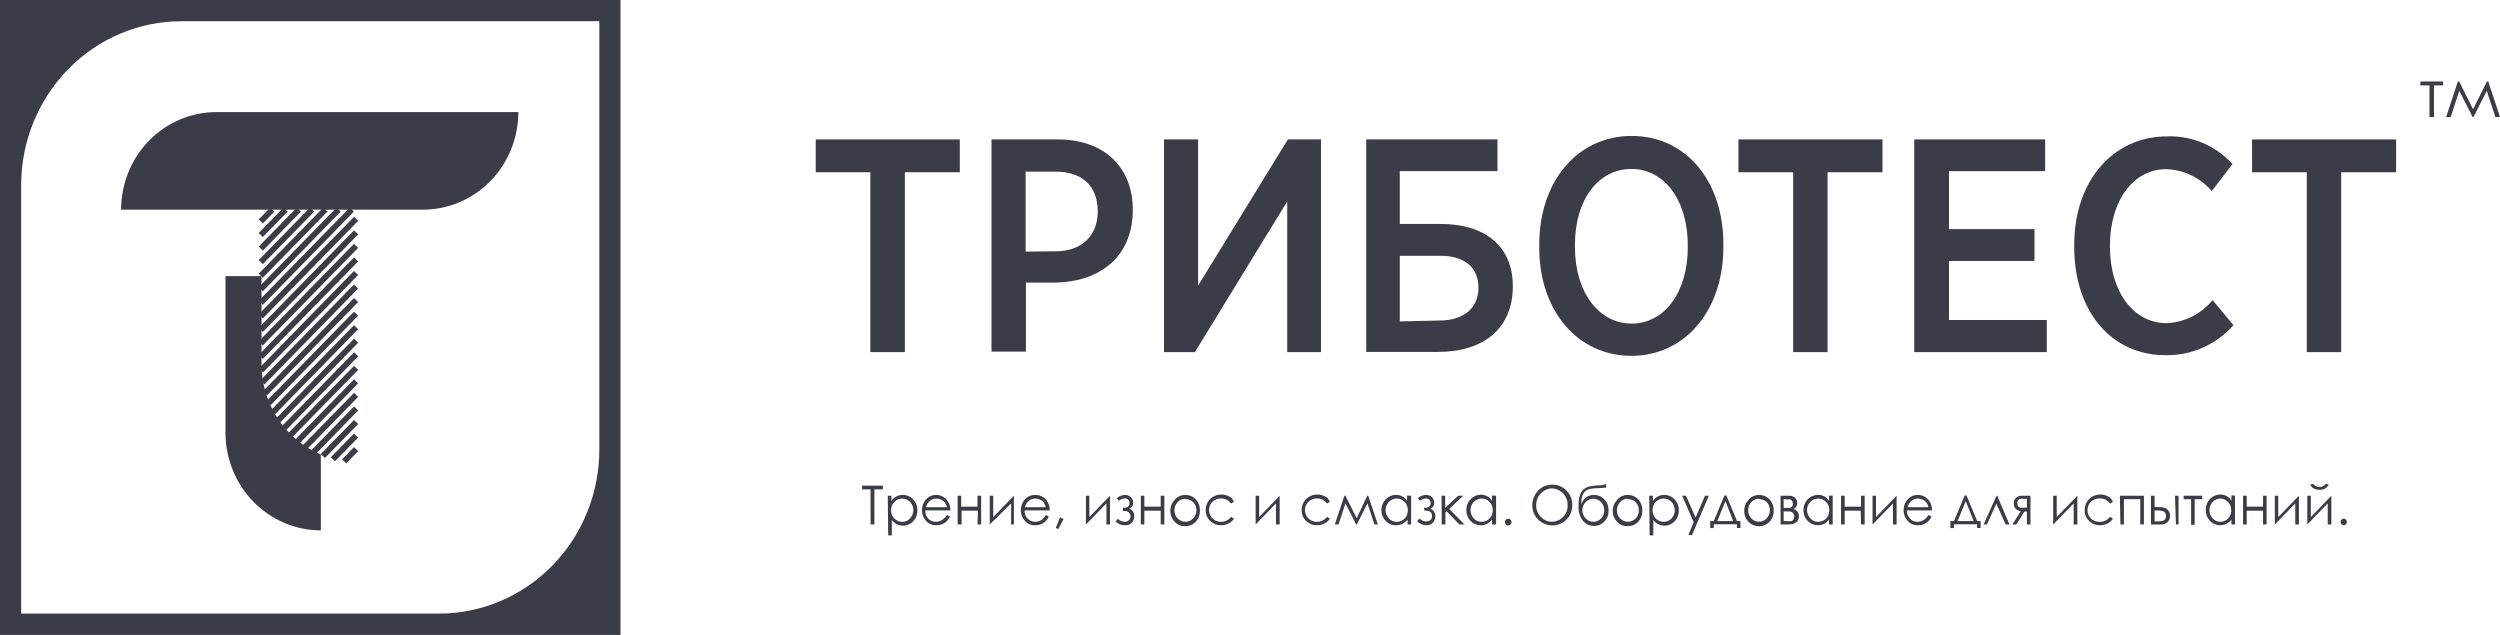
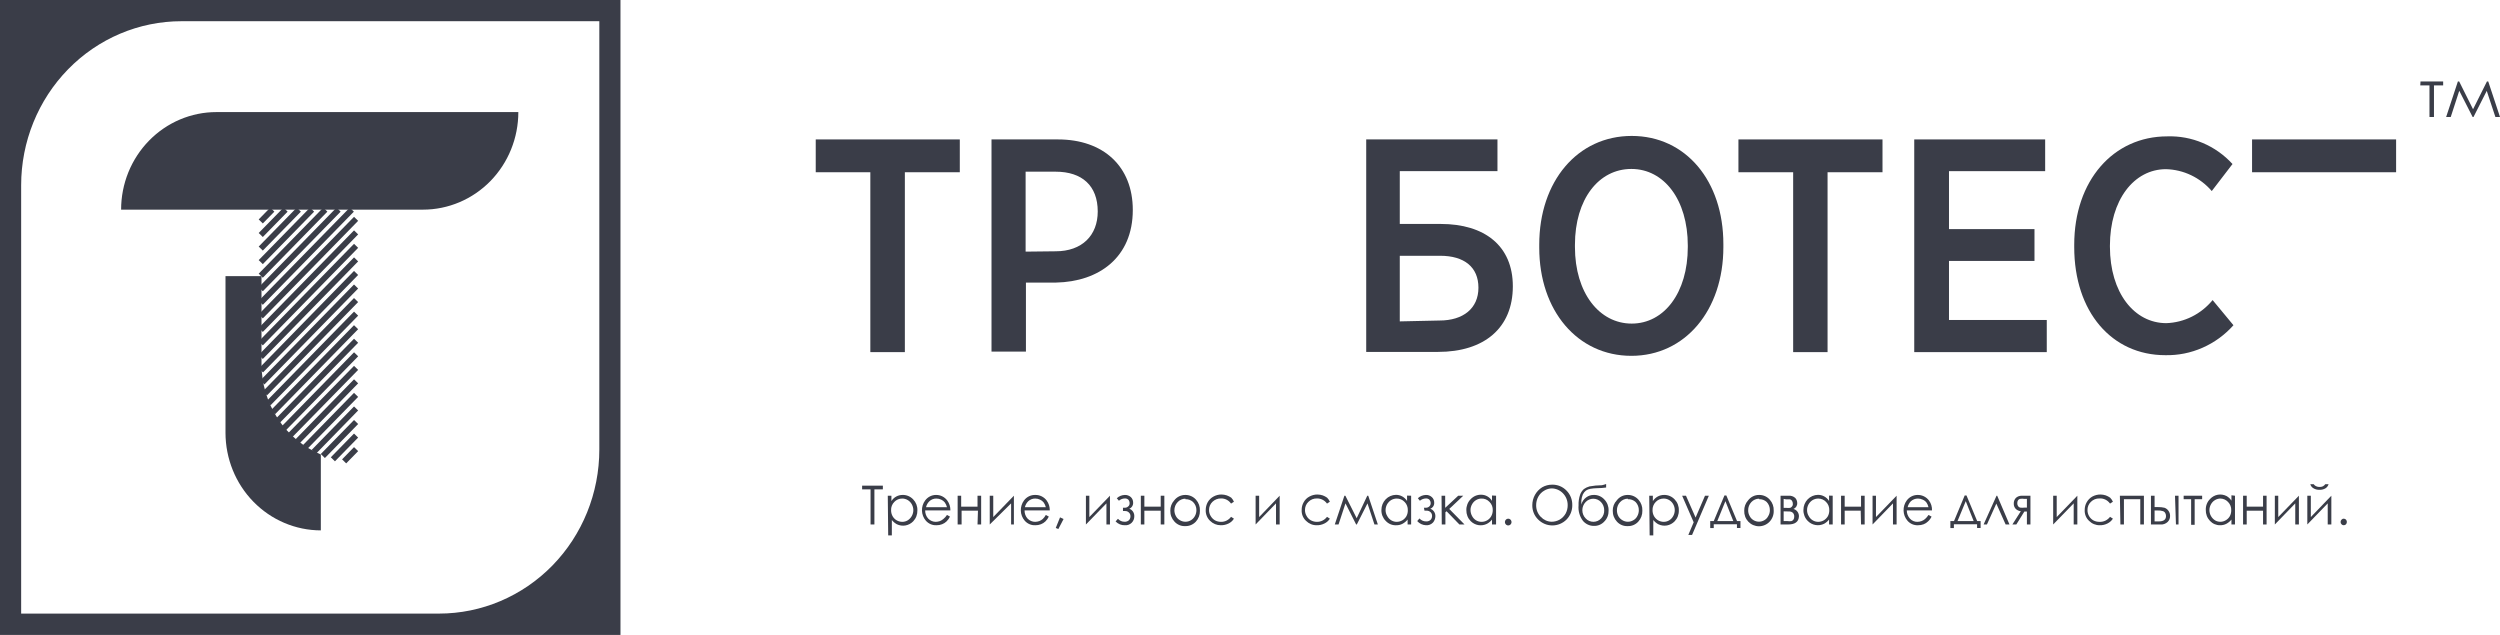
<svg xmlns="http://www.w3.org/2000/svg" width="126" height="32" viewBox="0 0 126 32" fill="none">
  <g clip-path="url(#clip0_172_2524)">
    <path d="M0 0V32.005H31.272V0H0ZM30.206 22.658C30.206 24.851 29.355 26.953 27.84 28.504C26.324 30.054 24.269 30.925 22.127 30.925H1.066V9.337C1.066 7.144 1.918 5.041 3.433 3.491C4.948 1.94 7.003 1.069 9.146 1.069H30.206V22.658Z" fill="#3A3D48" />
    <path d="M10.908 5.649H26.124C26.124 6.295 26 6.934 25.758 7.531C25.517 8.127 25.163 8.669 24.717 9.126C24.271 9.582 23.741 9.944 23.158 10.191C22.575 10.438 21.951 10.566 21.32 10.566H6.104C6.104 9.92 6.228 9.281 6.469 8.684C6.711 8.088 7.065 7.546 7.511 7.089C8.412 6.167 9.634 5.649 10.908 5.649Z" fill="#3A3D48" />
    <path d="M13.724 10.566L13.142 11.161" stroke="#3A3D48" stroke-width="0.29" stroke-miterlimit="10" />
    <path d="M14.392 10.566L13.142 11.844" stroke="#3A3D48" stroke-width="0.29" stroke-miterlimit="10" />
    <path d="M15.06 10.566L13.142 12.528" stroke="#3A3D48" stroke-width="0.29" stroke-miterlimit="10" />
    <path d="M15.728 10.566L13.142 13.211" stroke="#3A3D48" stroke-width="0.29" stroke-miterlimit="10" />
    <path d="M16.396 10.566L13.142 13.895" stroke="#3A3D48" stroke-width="0.29" stroke-miterlimit="10" />
    <path d="M17.064 10.566L13.142 14.578" stroke="#3A3D48" stroke-width="0.29" stroke-miterlimit="10" />
    <path d="M17.731 10.566L13.142 15.261" stroke="#3A3D48" stroke-width="0.29" stroke-miterlimit="10" />
    <path d="M17.947 11.029L13.142 15.945" stroke="#3A3D48" stroke-width="0.29" stroke-miterlimit="10" />
    <path d="M17.947 11.712L13.142 16.628" stroke="#3A3D48" stroke-width="0.29" stroke-miterlimit="10" />
    <path d="M17.947 12.39L13.142 17.306" stroke="#3A3D48" stroke-width="0.29" stroke-miterlimit="10" />
    <path d="M17.947 13.073L13.142 17.99" stroke="#3A3D48" stroke-width="0.29" stroke-miterlimit="10" />
    <path d="M17.946 13.757L13.152 18.668" stroke="#3A3D48" stroke-width="0.29" stroke-miterlimit="10" />
    <path d="M17.946 14.44L13.223 19.274" stroke="#3A3D48" stroke-width="0.29" stroke-miterlimit="10" />
    <path d="M17.946 15.123L13.352 19.825" stroke="#3A3D48" stroke-width="0.29" stroke-miterlimit="10" />
    <path d="M17.947 15.807L13.535 20.321" stroke="#3A3D48" stroke-width="0.29" stroke-miterlimit="10" />
    <path d="M17.946 16.491L13.756 20.779" stroke="#3A3D48" stroke-width="0.29" stroke-miterlimit="10" />
    <path d="M17.947 17.174L14.009 21.198" stroke="#3A3D48" stroke-width="0.29" stroke-miterlimit="10" />
    <path d="M17.948 17.857L14.307 21.583" stroke="#3A3D48" stroke-width="0.29" stroke-miterlimit="10" />
    <path d="M17.947 18.541L14.629 21.93" stroke="#3A3D48" stroke-width="0.29" stroke-miterlimit="10" />
    <path d="M17.947 19.219L14.99 22.25" stroke="#3A3D48" stroke-width="0.29" stroke-miterlimit="10" />
    <path d="M17.946 19.902L15.377 22.531" stroke="#3A3D48" stroke-width="0.29" stroke-miterlimit="10" />
    <path d="M17.947 20.586L15.809 22.779" stroke="#3A3D48" stroke-width="0.29" stroke-miterlimit="10" />
    <path d="M17.947 21.269L16.271 22.983" stroke="#3A3D48" stroke-width="0.29" stroke-miterlimit="10" />
    <path d="M17.946 21.953L16.777 23.149" stroke="#3A3D48" stroke-width="0.29" stroke-miterlimit="10" />
    <path d="M17.947 22.636L17.344 23.253" stroke="#3A3D48" stroke-width="0.29" stroke-miterlimit="10" />
    <path d="M16.17 22.906V26.731C14.896 26.729 13.675 26.211 12.774 25.289C11.873 24.368 11.367 23.118 11.365 21.814V13.916H13.18V18.353C13.181 19.33 13.466 20.284 13.998 21.095C14.53 21.906 15.286 22.536 16.17 22.906Z" fill="#3A3D48" />
    <path d="M43.451 24.664V24.477H44.496V24.664H44.07V26.433H43.876V24.664H43.451Z" fill="#3A3D48" />
    <path d="M44.744 24.984H44.927V25.254C44.989 25.156 45.074 25.076 45.175 25.023C45.271 24.971 45.379 24.945 45.487 24.945C45.587 24.942 45.687 24.96 45.78 24.999C45.873 25.038 45.957 25.097 46.026 25.171C46.096 25.244 46.151 25.33 46.187 25.424C46.223 25.519 46.24 25.621 46.236 25.723C46.239 25.824 46.222 25.925 46.186 26.02C46.15 26.115 46.095 26.201 46.026 26.274C45.921 26.383 45.785 26.456 45.637 26.483C45.489 26.509 45.337 26.488 45.202 26.422C45.104 26.369 45.018 26.296 44.949 26.208V26.985H44.765L44.744 24.984ZM45.471 25.127C45.397 25.126 45.323 25.141 45.254 25.17C45.186 25.2 45.124 25.243 45.072 25.298C45.018 25.352 44.976 25.418 44.948 25.49C44.92 25.562 44.907 25.64 44.911 25.717C44.91 25.821 44.936 25.924 44.986 26.015C45.035 26.102 45.105 26.175 45.191 26.224C45.278 26.274 45.376 26.301 45.476 26.301C45.573 26.301 45.668 26.275 45.751 26.224C45.836 26.169 45.907 26.093 45.956 26.004C46.005 25.915 46.032 25.814 46.032 25.712C46.032 25.609 46.005 25.508 45.956 25.419C45.908 25.33 45.837 25.255 45.751 25.204C45.666 25.153 45.569 25.126 45.471 25.127Z" fill="#3A3D48" />
    <path d="M47.728 25.954L47.879 26.037C47.836 26.127 47.777 26.21 47.706 26.279C47.641 26.342 47.564 26.391 47.48 26.422C47.391 26.457 47.295 26.474 47.2 26.472C47.099 26.477 46.998 26.459 46.905 26.419C46.812 26.379 46.728 26.318 46.661 26.241C46.541 26.101 46.473 25.923 46.467 25.737C46.461 25.551 46.518 25.369 46.629 25.221C46.692 25.136 46.774 25.067 46.867 25.019C46.96 24.971 47.063 24.946 47.167 24.945C47.279 24.942 47.389 24.966 47.489 25.015C47.589 25.064 47.676 25.136 47.744 25.227C47.848 25.37 47.903 25.544 47.9 25.723H46.629C46.627 25.799 46.639 25.876 46.666 25.948C46.693 26.02 46.733 26.085 46.785 26.141C46.885 26.243 47.021 26.301 47.162 26.301C47.234 26.299 47.304 26.286 47.372 26.263C47.435 26.238 47.493 26.202 47.545 26.158C47.616 26.1 47.678 26.032 47.728 25.954ZM47.728 25.563C47.706 25.478 47.67 25.397 47.62 25.326C47.571 25.263 47.508 25.214 47.437 25.182C47.361 25.145 47.278 25.126 47.194 25.127C47.129 25.125 47.064 25.136 47.003 25.16C46.942 25.183 46.886 25.219 46.839 25.265C46.756 25.346 46.698 25.449 46.672 25.563H47.728Z" fill="#3A3D48" />
    <path d="M49.289 25.739H48.465V26.434H48.265V24.984H48.443V25.535H49.267V24.984H49.45V26.434H49.267L49.289 25.739Z" fill="#3A3D48" />
    <path d="M50.06 24.984V26.059L51.1 24.984V26.434H50.96V25.37L49.883 26.434V24.984H50.06Z" fill="#3A3D48" />
    <path d="M52.71 25.954L52.861 26.037C52.818 26.128 52.76 26.21 52.689 26.279C52.623 26.342 52.546 26.391 52.462 26.422C52.373 26.457 52.278 26.474 52.182 26.472C52.081 26.477 51.98 26.459 51.887 26.419C51.794 26.379 51.711 26.318 51.644 26.241C51.524 26.101 51.455 25.923 51.449 25.737C51.444 25.551 51.501 25.369 51.611 25.221C51.677 25.132 51.763 25.061 51.861 25.013C51.96 24.965 52.068 24.942 52.177 24.945C52.288 24.942 52.398 24.966 52.498 25.015C52.598 25.064 52.686 25.136 52.753 25.227C52.857 25.37 52.912 25.544 52.909 25.723H51.638C51.636 25.799 51.649 25.876 51.675 25.948C51.702 26.02 51.743 26.086 51.794 26.141C51.895 26.243 52.03 26.301 52.172 26.301C52.243 26.299 52.314 26.286 52.382 26.263C52.444 26.238 52.502 26.202 52.554 26.158C52.616 26.098 52.668 26.03 52.71 25.954ZM52.71 25.563C52.688 25.478 52.652 25.397 52.602 25.326C52.554 25.263 52.491 25.214 52.419 25.182C52.344 25.145 52.261 25.126 52.177 25.127C52.112 25.125 52.047 25.136 51.986 25.16C51.925 25.184 51.869 25.219 51.821 25.265C51.739 25.346 51.681 25.449 51.654 25.563H52.71Z" fill="#3A3D48" />
    <path d="M53.426 26.075L53.604 26.158L53.34 26.665L53.21 26.61L53.426 26.075Z" fill="#3A3D48" />
    <path d="M54.903 24.984V26.059L55.942 24.984V26.434H55.764V25.37L54.73 26.434V24.984H54.903Z" fill="#3A3D48" />
    <path d="M56.598 25.59H56.69C56.751 25.592 56.81 25.57 56.856 25.529C56.882 25.51 56.903 25.484 56.916 25.454C56.929 25.424 56.935 25.391 56.932 25.359C56.932 25.296 56.911 25.236 56.873 25.188C56.847 25.164 56.818 25.146 56.785 25.134C56.753 25.123 56.718 25.119 56.684 25.122C56.577 25.125 56.475 25.166 56.393 25.237L56.286 25.111C56.398 25.006 56.543 24.948 56.695 24.945C56.803 24.942 56.908 24.979 56.991 25.05C57.029 25.085 57.06 25.129 57.08 25.177C57.101 25.226 57.111 25.278 57.11 25.331C57.114 25.397 57.097 25.462 57.062 25.518C57.028 25.574 56.976 25.616 56.916 25.64C56.992 25.667 57.058 25.718 57.104 25.787C57.149 25.855 57.172 25.937 57.169 26.02C57.17 26.082 57.158 26.145 57.134 26.202C57.11 26.259 57.075 26.311 57.03 26.354C56.985 26.396 56.932 26.429 56.875 26.449C56.817 26.47 56.756 26.477 56.695 26.472C56.608 26.475 56.521 26.46 56.441 26.427C56.36 26.393 56.287 26.343 56.226 26.279L56.345 26.147C56.386 26.195 56.438 26.233 56.496 26.259C56.553 26.285 56.616 26.297 56.679 26.296C56.757 26.301 56.834 26.275 56.894 26.224C56.921 26.198 56.941 26.166 56.955 26.131C56.969 26.096 56.976 26.058 56.975 26.02C56.976 25.984 56.969 25.948 56.956 25.914C56.942 25.881 56.921 25.851 56.894 25.827C56.843 25.779 56.775 25.753 56.706 25.756H56.598V25.59Z" fill="#3A3D48" />
    <path d="M58.5 25.739H57.676V26.433H57.498V24.984H57.676V25.535H58.5V24.984H58.683V26.433H58.5V25.739Z" fill="#3A3D48" />
    <path d="M59.744 24.945C59.845 24.944 59.946 24.965 60.039 25.007C60.132 25.049 60.215 25.11 60.282 25.188C60.416 25.338 60.486 25.536 60.476 25.739C60.482 25.943 60.408 26.141 60.272 26.29C60.203 26.365 60.119 26.423 60.026 26.462C59.933 26.501 59.833 26.52 59.733 26.516C59.633 26.521 59.532 26.503 59.439 26.464C59.346 26.425 59.263 26.366 59.194 26.29C59.125 26.217 59.071 26.131 59.035 26.036C58.999 25.942 58.982 25.841 58.984 25.739C58.981 25.547 59.051 25.362 59.178 25.221C59.245 25.134 59.331 25.063 59.43 25.015C59.528 24.968 59.635 24.944 59.744 24.945ZM59.744 25.133C59.671 25.133 59.6 25.148 59.533 25.178C59.466 25.207 59.406 25.25 59.356 25.304C59.303 25.358 59.261 25.422 59.232 25.493C59.204 25.564 59.189 25.64 59.189 25.717C59.189 25.819 59.215 25.92 59.264 26.009C59.311 26.098 59.382 26.171 59.469 26.219C59.552 26.269 59.647 26.296 59.744 26.296C59.842 26.297 59.939 26.27 60.024 26.219C60.108 26.168 60.176 26.096 60.223 26.009C60.273 25.92 60.298 25.819 60.299 25.717C60.301 25.64 60.287 25.563 60.258 25.492C60.229 25.421 60.186 25.357 60.132 25.304C60.079 25.255 60.018 25.217 59.952 25.192C59.885 25.168 59.815 25.157 59.744 25.16V25.133Z" fill="#3A3D48" />
    <path d="M62.19 25.287L62.045 25.381C61.988 25.298 61.912 25.231 61.823 25.186C61.735 25.141 61.637 25.119 61.538 25.122C61.378 25.118 61.224 25.18 61.107 25.292C61.052 25.345 61.008 25.409 60.978 25.48C60.949 25.552 60.934 25.628 60.935 25.706C60.934 25.811 60.962 25.914 61.016 26.003C61.068 26.095 61.142 26.171 61.231 26.224C61.326 26.275 61.431 26.302 61.538 26.301C61.636 26.303 61.733 26.281 61.821 26.237C61.909 26.192 61.986 26.128 62.045 26.047L62.19 26.141C62.125 26.247 62.031 26.331 61.921 26.384C61.798 26.445 61.664 26.475 61.528 26.472C61.327 26.474 61.133 26.394 60.989 26.251C60.915 26.182 60.857 26.096 60.819 26.001C60.781 25.906 60.763 25.803 60.768 25.7C60.769 25.563 60.804 25.428 60.87 25.309C60.939 25.19 61.038 25.093 61.156 25.028C61.28 24.959 61.419 24.922 61.56 24.923C61.651 24.924 61.742 24.939 61.829 24.967C61.909 24.996 61.985 25.035 62.055 25.083C62.111 25.142 62.157 25.211 62.19 25.287Z" fill="#3A3D48" />
    <path d="M63.461 24.984V26.059L64.495 24.984V26.433H64.311V25.37L63.283 26.433V24.984H63.461Z" fill="#3A3D48" />
    <path d="M67.026 25.287L66.881 25.381C66.823 25.298 66.746 25.231 66.656 25.186C66.567 25.141 66.469 25.119 66.369 25.122C66.291 25.12 66.213 25.134 66.139 25.163C66.066 25.193 66 25.237 65.944 25.293C65.888 25.345 65.844 25.409 65.814 25.48C65.785 25.552 65.77 25.629 65.771 25.706C65.77 25.811 65.798 25.914 65.852 26.004C65.901 26.097 65.976 26.173 66.067 26.224C66.162 26.275 66.267 26.302 66.374 26.301C66.472 26.302 66.569 26.28 66.657 26.236C66.745 26.192 66.822 26.128 66.881 26.048L67.026 26.141C66.959 26.247 66.863 26.331 66.751 26.384C66.631 26.445 66.498 26.476 66.364 26.472C66.264 26.474 66.165 26.455 66.073 26.417C65.98 26.379 65.896 26.323 65.825 26.252C65.75 26.183 65.692 26.097 65.653 26.002C65.615 25.906 65.598 25.803 65.604 25.701C65.602 25.563 65.638 25.427 65.707 25.309C65.773 25.189 65.872 25.092 65.992 25.028C66.116 24.959 66.255 24.923 66.396 24.923C66.487 24.924 66.578 24.939 66.665 24.967C66.743 24.996 66.818 25.035 66.886 25.083C66.944 25.142 66.991 25.211 67.026 25.287Z" fill="#3A3D48" />
    <path d="M68.911 24.984H68.959L69.444 26.434H69.272L68.921 25.37L68.383 26.434H68.35L67.812 25.37L67.462 26.434H67.273L67.758 24.984H67.806L68.377 26.119L68.911 24.984Z" fill="#3A3D48" />
    <path d="M71.121 24.984V26.433H70.943V26.185C70.872 26.275 70.784 26.348 70.684 26.4C70.589 26.45 70.484 26.474 70.377 26.472C70.277 26.478 70.177 26.461 70.084 26.423C69.991 26.385 69.907 26.326 69.839 26.252C69.767 26.18 69.712 26.094 69.674 25.999C69.637 25.904 69.62 25.802 69.623 25.7C69.623 25.5 69.7 25.309 69.837 25.166C69.974 25.024 70.16 24.943 70.356 24.94C70.464 24.939 70.572 24.965 70.668 25.017C70.769 25.071 70.854 25.151 70.916 25.248V24.978L71.121 24.984ZM70.393 25.127C70.295 25.128 70.199 25.154 70.113 25.204C70.028 25.257 69.957 25.331 69.908 25.42C69.859 25.509 69.833 25.609 69.833 25.711C69.833 25.814 69.861 25.916 69.914 26.003C69.961 26.095 70.032 26.172 70.119 26.224C70.202 26.274 70.297 26.301 70.393 26.301C70.493 26.3 70.592 26.274 70.679 26.224C70.764 26.173 70.834 26.101 70.884 26.015C70.932 25.923 70.956 25.821 70.954 25.717C70.957 25.639 70.944 25.562 70.916 25.49C70.889 25.418 70.846 25.352 70.792 25.298C70.741 25.243 70.679 25.199 70.61 25.17C70.542 25.14 70.468 25.126 70.393 25.127Z" fill="#3A3D48" />
    <path d="M71.767 25.59H71.864C71.925 25.592 71.985 25.57 72.031 25.529C72.055 25.509 72.075 25.483 72.088 25.453C72.101 25.423 72.107 25.391 72.106 25.358C72.106 25.296 72.085 25.236 72.047 25.188C72.022 25.164 71.992 25.146 71.959 25.134C71.927 25.123 71.893 25.119 71.858 25.122C71.75 25.126 71.646 25.167 71.562 25.237L71.46 25.11C71.571 25.008 71.714 24.949 71.864 24.945C71.972 24.94 72.078 24.977 72.16 25.05C72.2 25.084 72.232 25.127 72.253 25.176C72.275 25.225 72.285 25.278 72.284 25.331C72.289 25.398 72.272 25.464 72.236 25.52C72.2 25.576 72.147 25.618 72.085 25.64C72.162 25.666 72.229 25.717 72.276 25.786C72.323 25.854 72.346 25.936 72.343 26.02C72.341 26.136 72.299 26.247 72.225 26.334C72.179 26.382 72.123 26.42 72.062 26.444C72.001 26.467 71.935 26.477 71.869 26.472C71.785 26.469 71.703 26.449 71.627 26.413C71.552 26.377 71.484 26.326 71.427 26.262L71.541 26.13C71.584 26.178 71.636 26.216 71.695 26.242C71.753 26.268 71.816 26.28 71.88 26.279C71.958 26.284 72.035 26.258 72.095 26.207C72.122 26.181 72.143 26.149 72.156 26.114C72.17 26.079 72.177 26.041 72.176 26.003C72.177 25.967 72.171 25.931 72.157 25.898C72.143 25.864 72.122 25.835 72.095 25.81C72.044 25.763 71.976 25.737 71.907 25.739H71.794L71.767 25.59Z" fill="#3A3D48" />
    <path d="M72.654 24.984H72.837V25.596L73.494 24.984H73.748L73.042 25.651L73.812 26.434H73.554L72.907 25.767L72.848 25.816V26.434H72.665L72.654 24.984Z" fill="#3A3D48" />
    <path d="M75.402 24.984V26.433H75.197V26.185C75.129 26.275 75.042 26.348 74.944 26.4C74.809 26.468 74.658 26.49 74.51 26.466C74.363 26.441 74.226 26.37 74.12 26.262C74.05 26.19 73.994 26.104 73.957 26.009C73.92 25.915 73.902 25.813 73.904 25.711C73.901 25.609 73.919 25.508 73.956 25.413C73.993 25.318 74.049 25.232 74.12 25.16C74.189 25.086 74.273 25.027 74.365 24.988C74.458 24.949 74.558 24.931 74.658 24.934C74.766 24.935 74.872 24.964 74.966 25.018C75.061 25.072 75.14 25.149 75.197 25.243V24.973L75.402 24.984ZM74.675 25.127C74.576 25.126 74.479 25.153 74.394 25.204C74.308 25.255 74.237 25.33 74.19 25.419C74.139 25.508 74.112 25.609 74.114 25.711C74.115 25.814 74.141 25.914 74.19 26.003C74.236 26.094 74.305 26.17 74.391 26.223C74.477 26.275 74.575 26.302 74.675 26.301C74.773 26.3 74.869 26.274 74.955 26.224C75.04 26.174 75.111 26.102 75.159 26.015C75.209 25.924 75.235 25.821 75.235 25.717C75.238 25.639 75.225 25.562 75.198 25.49C75.17 25.418 75.127 25.352 75.073 25.298C75.02 25.241 74.956 25.196 74.884 25.166C74.812 25.137 74.736 25.124 74.658 25.127H74.675Z" fill="#3A3D48" />
    <path d="M76.01 26.141C76.049 26.14 76.087 26.153 76.117 26.178C76.148 26.202 76.169 26.237 76.177 26.276C76.186 26.314 76.181 26.355 76.163 26.39C76.145 26.426 76.116 26.454 76.08 26.469C76.044 26.485 76.004 26.487 75.967 26.476C75.93 26.465 75.898 26.441 75.876 26.408C75.854 26.375 75.844 26.335 75.848 26.296C75.852 26.256 75.869 26.219 75.897 26.191C75.911 26.175 75.929 26.163 75.948 26.154C75.968 26.146 75.989 26.141 76.01 26.141Z" fill="#3A3D48" />
    <path d="M78.225 24.427C78.359 24.424 78.493 24.448 78.619 24.499C78.744 24.55 78.857 24.627 78.952 24.725C79.046 24.82 79.121 24.933 79.171 25.058C79.221 25.183 79.245 25.317 79.243 25.453C79.246 25.588 79.221 25.724 79.171 25.85C79.121 25.976 79.046 26.09 78.952 26.186C78.761 26.376 78.505 26.482 78.238 26.482C77.972 26.482 77.716 26.376 77.525 26.186C77.429 26.093 77.353 25.981 77.302 25.857C77.251 25.732 77.226 25.598 77.228 25.464C77.228 25.282 77.273 25.103 77.36 24.945C77.447 24.787 77.572 24.654 77.724 24.56C77.877 24.472 78.05 24.427 78.225 24.427ZM78.225 24.615C78.084 24.615 77.946 24.655 77.826 24.73C77.702 24.802 77.6 24.907 77.53 25.034C77.458 25.165 77.421 25.313 77.422 25.464C77.421 25.573 77.441 25.682 77.481 25.784C77.522 25.885 77.583 25.977 77.659 26.053C77.801 26.203 77.994 26.291 78.198 26.296C78.343 26.297 78.486 26.259 78.613 26.186C78.735 26.112 78.837 26.008 78.909 25.882C78.979 25.751 79.014 25.602 79.011 25.453C79.011 25.231 78.926 25.019 78.773 24.862C78.621 24.705 78.414 24.616 78.198 24.615H78.225Z" fill="#3A3D48" />
    <path d="M80.949 24.394V24.571C80.8 24.592 80.651 24.603 80.502 24.604C80.384 24.606 80.267 24.617 80.151 24.637C80.073 24.65 79.998 24.68 79.931 24.725C79.864 24.778 79.811 24.846 79.774 24.923C79.735 25.02 79.709 25.122 79.699 25.227V25.43C79.737 25.283 79.825 25.154 79.947 25.067C80.056 24.986 80.189 24.943 80.324 24.945C80.425 24.942 80.525 24.961 80.618 25.001C80.711 25.041 80.794 25.101 80.862 25.177C80.932 25.249 80.987 25.336 81.023 25.43C81.059 25.525 81.076 25.626 81.073 25.728C81.076 25.83 81.06 25.931 81.024 26.026C80.988 26.121 80.933 26.207 80.862 26.279C80.794 26.355 80.711 26.414 80.618 26.453C80.525 26.492 80.424 26.51 80.324 26.505C80.222 26.505 80.121 26.483 80.029 26.44C79.936 26.397 79.853 26.335 79.785 26.257C79.615 26.035 79.534 25.755 79.559 25.474C79.551 25.287 79.579 25.1 79.64 24.923C79.68 24.817 79.744 24.723 79.828 24.648C79.913 24.588 80.008 24.543 80.108 24.515C80.316 24.477 80.527 24.457 80.739 24.455C80.81 24.44 80.88 24.42 80.949 24.394ZM80.852 25.717C80.853 25.641 80.839 25.565 80.811 25.494C80.784 25.423 80.742 25.358 80.69 25.304C80.64 25.25 80.58 25.208 80.513 25.179C80.446 25.15 80.375 25.135 80.302 25.135C80.23 25.135 80.158 25.15 80.092 25.179C80.025 25.208 79.965 25.25 79.915 25.304C79.809 25.413 79.75 25.561 79.75 25.714C79.75 25.868 79.809 26.016 79.915 26.125C79.965 26.18 80.026 26.224 80.093 26.254C80.161 26.284 80.234 26.299 80.308 26.299C80.381 26.299 80.454 26.284 80.522 26.254C80.59 26.224 80.65 26.18 80.701 26.125C80.752 26.07 80.793 26.006 80.818 25.934C80.844 25.863 80.856 25.787 80.852 25.712V25.717Z" fill="#3A3D48" />
    <path d="M82.043 24.945C82.144 24.944 82.245 24.965 82.338 25.007C82.431 25.049 82.514 25.11 82.581 25.188C82.715 25.338 82.784 25.536 82.775 25.739C82.78 25.943 82.707 26.141 82.57 26.29C82.502 26.365 82.418 26.424 82.325 26.463C82.232 26.502 82.132 26.52 82.032 26.516C81.931 26.521 81.831 26.503 81.738 26.464C81.645 26.425 81.561 26.366 81.493 26.29C81.424 26.217 81.37 26.131 81.334 26.036C81.298 25.942 81.281 25.84 81.283 25.739C81.281 25.643 81.298 25.548 81.332 25.459C81.366 25.37 81.418 25.289 81.483 25.221C81.548 25.133 81.633 25.062 81.73 25.014C81.828 24.966 81.935 24.943 82.043 24.945ZM82.043 25.133C81.97 25.133 81.898 25.148 81.832 25.178C81.765 25.207 81.705 25.25 81.655 25.303C81.603 25.358 81.561 25.423 81.534 25.494C81.506 25.565 81.492 25.64 81.493 25.717C81.492 25.819 81.516 25.919 81.563 26.009C81.612 26.097 81.682 26.169 81.768 26.218C81.851 26.269 81.946 26.296 82.043 26.296C82.141 26.297 82.238 26.27 82.323 26.218C82.408 26.171 82.478 26.098 82.522 26.009C82.571 25.92 82.597 25.819 82.597 25.717C82.599 25.64 82.585 25.565 82.557 25.494C82.529 25.423 82.488 25.358 82.436 25.303C82.383 25.254 82.321 25.216 82.253 25.191C82.186 25.167 82.114 25.156 82.043 25.16V25.133Z" fill="#3A3D48" />
    <path d="M83.121 24.984H83.304V25.254C83.367 25.157 83.452 25.078 83.552 25.023C83.648 24.971 83.755 24.945 83.864 24.945C83.964 24.942 84.064 24.96 84.157 24.999C84.25 25.038 84.334 25.097 84.403 25.171C84.473 25.244 84.528 25.33 84.564 25.424C84.6 25.519 84.617 25.621 84.613 25.723C84.616 25.824 84.599 25.925 84.563 26.02C84.527 26.115 84.472 26.201 84.403 26.274C84.297 26.383 84.162 26.456 84.014 26.483C83.866 26.509 83.714 26.488 83.579 26.422C83.481 26.369 83.395 26.296 83.326 26.208V26.985H83.142L83.121 24.984ZM83.848 25.127C83.774 25.126 83.7 25.141 83.631 25.17C83.563 25.2 83.501 25.243 83.449 25.298C83.395 25.352 83.353 25.418 83.325 25.49C83.297 25.562 83.284 25.64 83.288 25.717C83.287 25.821 83.313 25.924 83.363 26.015C83.413 26.101 83.483 26.174 83.568 26.224C83.655 26.274 83.753 26.301 83.853 26.301C83.95 26.301 84.045 26.275 84.128 26.224C84.215 26.172 84.286 26.095 84.333 26.004C84.382 25.915 84.408 25.814 84.408 25.712C84.408 25.609 84.382 25.508 84.333 25.419C84.285 25.33 84.214 25.255 84.128 25.204C84.043 25.153 83.947 25.126 83.848 25.127Z" fill="#3A3D48" />
    <path d="M84.779 24.984H84.973L85.458 26.086L85.932 24.984H86.126L85.28 26.962H85.091L85.361 26.323L84.779 24.984Z" fill="#3A3D48" />
    <path d="M86.373 26.263L86.911 24.973H87.008L87.547 26.263H87.719V26.61H87.542V26.422H86.373V26.615H86.195V26.263H86.373ZM86.96 25.259L86.551 26.263H87.359L86.96 25.259Z" fill="#3A3D48" />
    <path d="M88.663 24.945C88.764 24.944 88.865 24.964 88.958 25.006C89.051 25.048 89.134 25.11 89.201 25.188C89.335 25.338 89.404 25.536 89.395 25.739C89.399 25.84 89.383 25.941 89.347 26.036C89.312 26.131 89.259 26.217 89.19 26.29C89.121 26.364 89.037 26.423 88.944 26.463C88.852 26.503 88.752 26.524 88.652 26.524C88.551 26.524 88.452 26.503 88.359 26.463C88.267 26.423 88.183 26.364 88.113 26.29C88.045 26.217 87.991 26.131 87.956 26.036C87.921 25.941 87.905 25.84 87.909 25.739C87.905 25.547 87.975 25.362 88.102 25.221C88.168 25.133 88.253 25.063 88.35 25.015C88.448 24.967 88.555 24.943 88.663 24.945ZM88.663 25.133C88.589 25.132 88.516 25.147 88.449 25.177C88.381 25.206 88.32 25.249 88.269 25.304C88.217 25.358 88.176 25.423 88.148 25.494C88.12 25.565 88.107 25.641 88.108 25.717C88.106 25.82 88.132 25.921 88.183 26.009C88.228 26.098 88.297 26.171 88.382 26.219C88.464 26.267 88.557 26.293 88.652 26.293C88.746 26.293 88.839 26.267 88.921 26.219C89.007 26.171 89.076 26.098 89.12 26.009C89.174 25.92 89.203 25.817 89.201 25.712C89.202 25.635 89.189 25.559 89.161 25.488C89.133 25.417 89.092 25.353 89.04 25.298C88.936 25.204 88.801 25.155 88.663 25.16V25.133Z" fill="#3A3D48" />
    <path d="M90.122 26.433H89.74V24.984H90.144C90.204 24.979 90.264 24.986 90.322 25.005C90.379 25.023 90.432 25.054 90.478 25.094C90.542 25.162 90.579 25.253 90.58 25.348C90.585 25.412 90.569 25.476 90.535 25.531C90.501 25.585 90.451 25.627 90.392 25.651C90.474 25.673 90.546 25.724 90.596 25.794C90.646 25.864 90.671 25.95 90.666 26.037C90.648 26.301 90.467 26.433 90.122 26.433ZM89.896 25.144V25.596H90.015C90.085 25.604 90.155 25.604 90.225 25.596C90.261 25.583 90.292 25.56 90.316 25.529C90.332 25.511 90.344 25.489 90.351 25.465C90.359 25.441 90.362 25.416 90.359 25.392C90.36 25.337 90.345 25.284 90.316 25.237C90.291 25.205 90.257 25.18 90.219 25.166H90.015L89.896 25.144ZM89.896 25.772V26.263H90.09C90.156 26.274 90.223 26.274 90.289 26.263C90.331 26.25 90.367 26.223 90.392 26.185C90.419 26.141 90.433 26.089 90.429 26.037C90.432 26.001 90.427 25.966 90.414 25.933C90.402 25.899 90.384 25.869 90.359 25.844C90.305 25.797 90.236 25.774 90.165 25.778L89.896 25.772Z" fill="#3A3D48" />
    <path d="M92.368 24.984V26.433H92.185V26.185C92.116 26.273 92.029 26.346 91.932 26.4C91.797 26.466 91.644 26.487 91.497 26.46C91.349 26.434 91.213 26.361 91.108 26.252C91.037 26.18 90.981 26.094 90.944 25.999C90.907 25.904 90.889 25.802 90.892 25.7C90.892 25.5 90.969 25.309 91.106 25.166C91.243 25.024 91.43 24.943 91.625 24.94C91.734 24.939 91.841 24.965 91.937 25.017C92.038 25.071 92.124 25.151 92.185 25.248V24.978L92.368 24.984ZM91.641 25.127C91.541 25.127 91.443 25.154 91.356 25.204C91.27 25.257 91.199 25.331 91.15 25.42C91.101 25.509 91.075 25.609 91.076 25.711C91.075 25.814 91.103 25.916 91.156 26.003C91.203 26.095 91.274 26.172 91.361 26.224C91.444 26.274 91.539 26.301 91.636 26.301C91.736 26.3 91.834 26.274 91.921 26.224C92.006 26.173 92.076 26.101 92.126 26.015C92.174 25.923 92.198 25.821 92.196 25.717C92.199 25.639 92.187 25.562 92.159 25.49C92.131 25.418 92.089 25.352 92.034 25.298C91.984 25.244 91.923 25.2 91.855 25.171C91.787 25.142 91.715 25.127 91.641 25.127Z" fill="#3A3D48" />
    <path d="M93.78 25.739H92.972V26.434H92.789V24.984H92.972V25.535H93.796V24.984H93.979V26.434H93.796L93.78 25.739Z" fill="#3A3D48" />
    <path d="M94.549 24.984V26.059L95.589 24.984V26.434H95.406V25.37L94.377 26.434V24.984H94.549Z" fill="#3A3D48" />
    <path d="M97.195 25.954L97.351 26.037C97.308 26.129 97.248 26.212 97.173 26.279C97.11 26.342 97.035 26.391 96.953 26.422C96.863 26.457 96.768 26.474 96.672 26.472C96.571 26.478 96.47 26.46 96.377 26.42C96.284 26.38 96.201 26.319 96.134 26.241C96.014 26.101 95.945 25.923 95.94 25.737C95.934 25.551 95.991 25.369 96.102 25.221C96.165 25.136 96.246 25.067 96.34 25.019C96.433 24.972 96.536 24.946 96.64 24.945C96.752 24.942 96.863 24.965 96.964 25.014C97.065 25.063 97.154 25.136 97.222 25.227C97.327 25.369 97.38 25.544 97.373 25.723H96.102C96.101 25.878 96.159 26.028 96.263 26.141C96.311 26.193 96.369 26.234 96.433 26.261C96.496 26.289 96.565 26.302 96.635 26.301C96.706 26.3 96.777 26.287 96.845 26.263C96.91 26.239 96.97 26.204 97.023 26.158C97.09 26.099 97.148 26.031 97.195 25.954ZM97.195 25.563C97.177 25.477 97.142 25.397 97.093 25.326C97.043 25.262 96.978 25.213 96.904 25.182C96.83 25.146 96.749 25.127 96.667 25.127C96.534 25.126 96.406 25.175 96.306 25.265C96.227 25.348 96.171 25.45 96.145 25.563H97.195Z" fill="#3A3D48" />
    <path d="M98.482 26.263L99.02 24.973H99.112L99.65 26.263H99.823V26.61H99.645V26.422H98.476V26.615H98.299V26.263H98.482ZM99.074 25.259L98.659 26.263H99.473L99.074 25.259Z" fill="#3A3D48" />
    <path d="M101.278 26.434H101.084L100.615 25.381L100.141 26.434H99.974L100.626 24.984H100.658L101.278 26.434Z" fill="#3A3D48" />
    <path d="M102.156 25.783H102.027L101.623 26.433H101.424L101.849 25.766C101.752 25.756 101.661 25.714 101.591 25.645C101.526 25.575 101.491 25.482 101.494 25.386C101.491 25.331 101.499 25.276 101.519 25.225C101.538 25.174 101.568 25.127 101.607 25.088C101.69 25.018 101.795 24.981 101.903 24.984H102.334V26.433H102.156V25.783ZM102.156 25.144H102.032C101.956 25.13 101.877 25.13 101.801 25.144C101.761 25.157 101.726 25.184 101.704 25.221C101.679 25.266 101.668 25.318 101.671 25.37C101.67 25.421 101.685 25.471 101.714 25.513C101.739 25.549 101.775 25.574 101.817 25.584C101.888 25.593 101.961 25.593 102.032 25.584H102.156V25.144Z" fill="#3A3D48" />
    <path d="M103.658 24.984V26.059L104.698 24.984V26.433H104.514V25.37L103.48 26.433V24.984H103.658Z" fill="#3A3D48" />
    <path d="M106.491 25.287L106.346 25.381C106.285 25.294 106.204 25.225 106.109 25.179C106.015 25.134 105.911 25.114 105.807 25.122C105.728 25.12 105.65 25.134 105.577 25.163C105.504 25.193 105.438 25.237 105.381 25.293C105.326 25.345 105.282 25.409 105.252 25.48C105.222 25.552 105.208 25.629 105.209 25.706C105.208 25.811 105.234 25.914 105.286 26.006C105.337 26.097 105.411 26.172 105.5 26.224C105.594 26.275 105.7 26.302 105.807 26.301C105.91 26.307 106.013 26.287 106.107 26.243C106.201 26.198 106.283 26.132 106.346 26.048L106.491 26.141C106.422 26.246 106.327 26.33 106.216 26.384C106.096 26.445 105.963 26.476 105.828 26.472C105.729 26.474 105.63 26.455 105.537 26.417C105.445 26.38 105.361 26.323 105.29 26.252C105.215 26.183 105.156 26.097 105.118 26.002C105.08 25.906 105.063 25.803 105.069 25.701C105.068 25.564 105.103 25.429 105.171 25.311C105.238 25.193 105.335 25.095 105.451 25.028C105.577 24.959 105.718 24.923 105.861 24.923C105.952 24.924 106.043 24.939 106.13 24.967C106.208 24.996 106.283 25.035 106.351 25.083C106.409 25.142 106.456 25.211 106.491 25.287Z" fill="#3A3D48" />
    <path d="M106.842 24.984H108.053V26.434H107.87V25.16H107.046V26.434H106.868L106.842 24.984Z" fill="#3A3D48" />
    <path d="M108.591 25.557H108.763C108.872 25.555 108.981 25.566 109.087 25.59C109.167 25.617 109.237 25.669 109.286 25.739C109.344 25.814 109.374 25.908 109.372 26.004C109.373 26.06 109.363 26.117 109.342 26.169C109.32 26.221 109.289 26.268 109.248 26.307C109.199 26.353 109.141 26.388 109.078 26.41C109.015 26.432 108.948 26.44 108.882 26.434H108.408V24.984H108.591V25.557ZM108.591 25.728V26.279H108.801C109.044 26.279 109.167 26.191 109.167 26.009C109.168 25.957 109.155 25.906 109.13 25.86C109.118 25.837 109.101 25.815 109.08 25.798C109.06 25.781 109.037 25.769 109.011 25.761C108.926 25.734 108.836 25.723 108.747 25.728H108.591ZM109.62 24.984H109.798V26.434H109.668L109.62 24.984Z" fill="#3A3D48" />
    <path d="M110.056 24.984H110.988V25.16H110.611V26.45H110.433V25.16H110.056V24.984Z" fill="#3A3D48" />
    <path d="M112.643 24.984V26.433H112.465V26.186C112.395 26.275 112.306 26.348 112.206 26.401C112.11 26.45 112.002 26.474 111.894 26.472C111.798 26.474 111.703 26.455 111.615 26.417C111.527 26.379 111.448 26.323 111.382 26.252C111.313 26.179 111.258 26.093 111.222 25.998C111.186 25.903 111.169 25.802 111.172 25.701C111.168 25.598 111.185 25.496 111.222 25.401C111.259 25.306 111.316 25.22 111.388 25.149C111.492 25.037 111.629 24.961 111.778 24.934C111.928 24.908 112.082 24.931 112.217 25C112.317 25.056 112.402 25.136 112.465 25.232V24.962L112.643 24.984ZM111.916 25.127C111.817 25.126 111.72 25.153 111.636 25.204C111.549 25.255 111.478 25.33 111.431 25.419C111.381 25.508 111.355 25.609 111.355 25.712C111.355 25.814 111.381 25.915 111.431 26.004C111.48 26.093 111.55 26.169 111.636 26.224C111.717 26.273 111.81 26.298 111.905 26.298C111.999 26.298 112.092 26.273 112.174 26.224C112.262 26.175 112.334 26.103 112.384 26.015C112.432 25.923 112.457 25.821 112.454 25.717C112.458 25.64 112.445 25.562 112.417 25.49C112.389 25.418 112.347 25.352 112.293 25.298C112.244 25.246 112.185 25.204 112.121 25.174C112.056 25.145 111.986 25.129 111.916 25.127Z" fill="#3A3D48" />
    <path d="M114.058 25.739H113.234V26.434H113.051V24.984H113.234V25.535H114.058V24.984H114.236V26.434H114.058V25.739Z" fill="#3A3D48" />
    <path d="M114.824 24.984V26.059L115.864 24.984V26.434H115.681V25.37L114.652 26.434V24.984H114.824Z" fill="#3A3D48" />
    <path d="M116.466 24.984V26.059L117.5 24.984V26.433H117.317V25.37L116.289 26.433V24.984H116.466ZM116.439 24.405H116.612C116.641 24.45 116.682 24.484 116.73 24.505C116.785 24.533 116.847 24.546 116.908 24.543C116.965 24.545 117.022 24.534 117.075 24.51C117.122 24.485 117.162 24.449 117.193 24.405H117.36C117.336 24.487 117.284 24.557 117.215 24.604C117.122 24.663 117.013 24.692 116.903 24.686C116.793 24.692 116.684 24.663 116.59 24.604C116.517 24.56 116.463 24.489 116.439 24.405Z" fill="#3A3D48" />
    <path d="M118.126 26.142C118.147 26.142 118.168 26.146 118.188 26.154C118.207 26.163 118.225 26.175 118.239 26.191C118.267 26.223 118.282 26.264 118.282 26.307C118.282 26.349 118.267 26.39 118.239 26.423C118.225 26.438 118.207 26.451 118.188 26.459C118.168 26.468 118.147 26.472 118.126 26.472C118.105 26.473 118.084 26.469 118.064 26.461C118.044 26.452 118.027 26.439 118.013 26.423C117.998 26.408 117.986 26.39 117.977 26.37C117.969 26.35 117.965 26.328 117.965 26.307C117.965 26.285 117.969 26.264 117.977 26.244C117.986 26.224 117.998 26.206 118.013 26.191C118.027 26.175 118.044 26.162 118.064 26.153C118.084 26.144 118.105 26.14 118.126 26.142Z" fill="#3A3D48" />
    <path d="M43.865 8.681H41.113V7.027H48.374V8.681H45.605V17.747H43.865V8.681Z" fill="#3A3D48" />
    <path d="M49.972 7.027H53.323C55.601 7.027 57.093 8.377 57.093 10.582C57.093 12.974 55.391 14.198 53.22 14.242H51.707V17.72H49.972V7.027ZM53.204 12.665C54.535 12.665 55.326 11.866 55.326 10.659C55.326 9.358 54.535 8.653 53.204 8.653H51.691V12.682L53.204 12.665Z" fill="#3A3D48" />
-     <path d="M64.876 17.747V10.152L60.222 17.747H58.666V7.027H60.384V14.396L64.908 7.027H66.578V17.747H64.876Z" fill="#3A3D48" />
    <path d="M68.857 7.027H75.472V8.625H70.549V11.287H72.611C74.825 11.287 76.247 12.39 76.247 14.429C76.247 16.523 74.814 17.736 72.477 17.736H68.857V7.027ZM72.552 16.154C73.748 16.154 74.513 15.542 74.513 14.501C74.513 13.459 73.796 12.891 72.584 12.891H70.549V16.198L72.552 16.154Z" fill="#3A3D48" />
    <path d="M77.578 12.484V12.329C77.578 9.133 79.511 6.851 82.237 6.851C84.962 6.851 86.858 9.116 86.858 12.302V12.456C86.858 15.642 84.93 17.934 82.221 17.934C79.511 17.934 77.578 15.664 77.578 12.484ZM85.065 12.484V12.373C85.065 10.064 83.864 8.515 82.221 8.515C80.578 8.515 79.377 10.031 79.377 12.34V12.451C79.377 14.76 80.605 16.309 82.237 16.309C83.869 16.309 85.065 14.76 85.065 12.451V12.484Z" fill="#3A3D48" />
    <path d="M90.375 8.681H87.617V7.027H94.878V8.681H92.109V17.747H90.375V8.681Z" fill="#3A3D48" />
    <path d="M96.478 7.027H103.076V8.626H98.229V11.547H102.538V13.151H98.229V16.127H103.157V17.747H96.478V7.027Z" fill="#3A3D48" />
    <path d="M104.541 12.45V12.34C104.541 9.094 106.518 6.873 109.227 6.873C109.841 6.852 110.452 6.965 111.02 7.206C111.587 7.446 112.098 7.808 112.518 8.267L111.473 9.629C111.184 9.292 110.829 9.021 110.433 8.831C110.036 8.641 109.605 8.538 109.168 8.526C107.552 8.526 106.34 10.075 106.34 12.384V12.428C106.34 14.76 107.568 16.287 109.184 16.287C109.63 16.271 110.069 16.16 110.471 15.959C110.873 15.759 111.229 15.474 111.516 15.124L112.566 16.391C112.132 16.879 111.6 17.266 111.007 17.526C110.415 17.787 109.775 17.915 109.13 17.901C106.437 17.901 104.541 15.724 104.541 12.45Z" fill="#3A3D48" />
-     <path d="M116.261 8.681H113.504V7.027H120.764V8.681H117.996V17.747H116.261V8.681Z" fill="#3A3D48" />
+     <path d="M116.261 8.681H113.504V7.027H120.764V8.681H117.996H116.261V8.681Z" fill="#3A3D48" />
    <path d="M121.993 4.106H123.135V4.305H122.672V5.897H122.445V4.305H121.982L121.993 4.106Z" fill="#3A3D48" />
    <path d="M125.342 4.106H125.407L126 5.897H125.768L125.332 4.58L124.664 5.897H124.621L123.947 4.575L123.517 5.897H123.285L123.877 4.106H123.942L124.642 5.506L125.342 4.106Z" fill="#3A3D48" />
  </g>
  <defs>
    <clipPath id="clip0_172_2524">
      <rect width="126" height="32" fill="white" />
    </clipPath>
  </defs>
</svg>